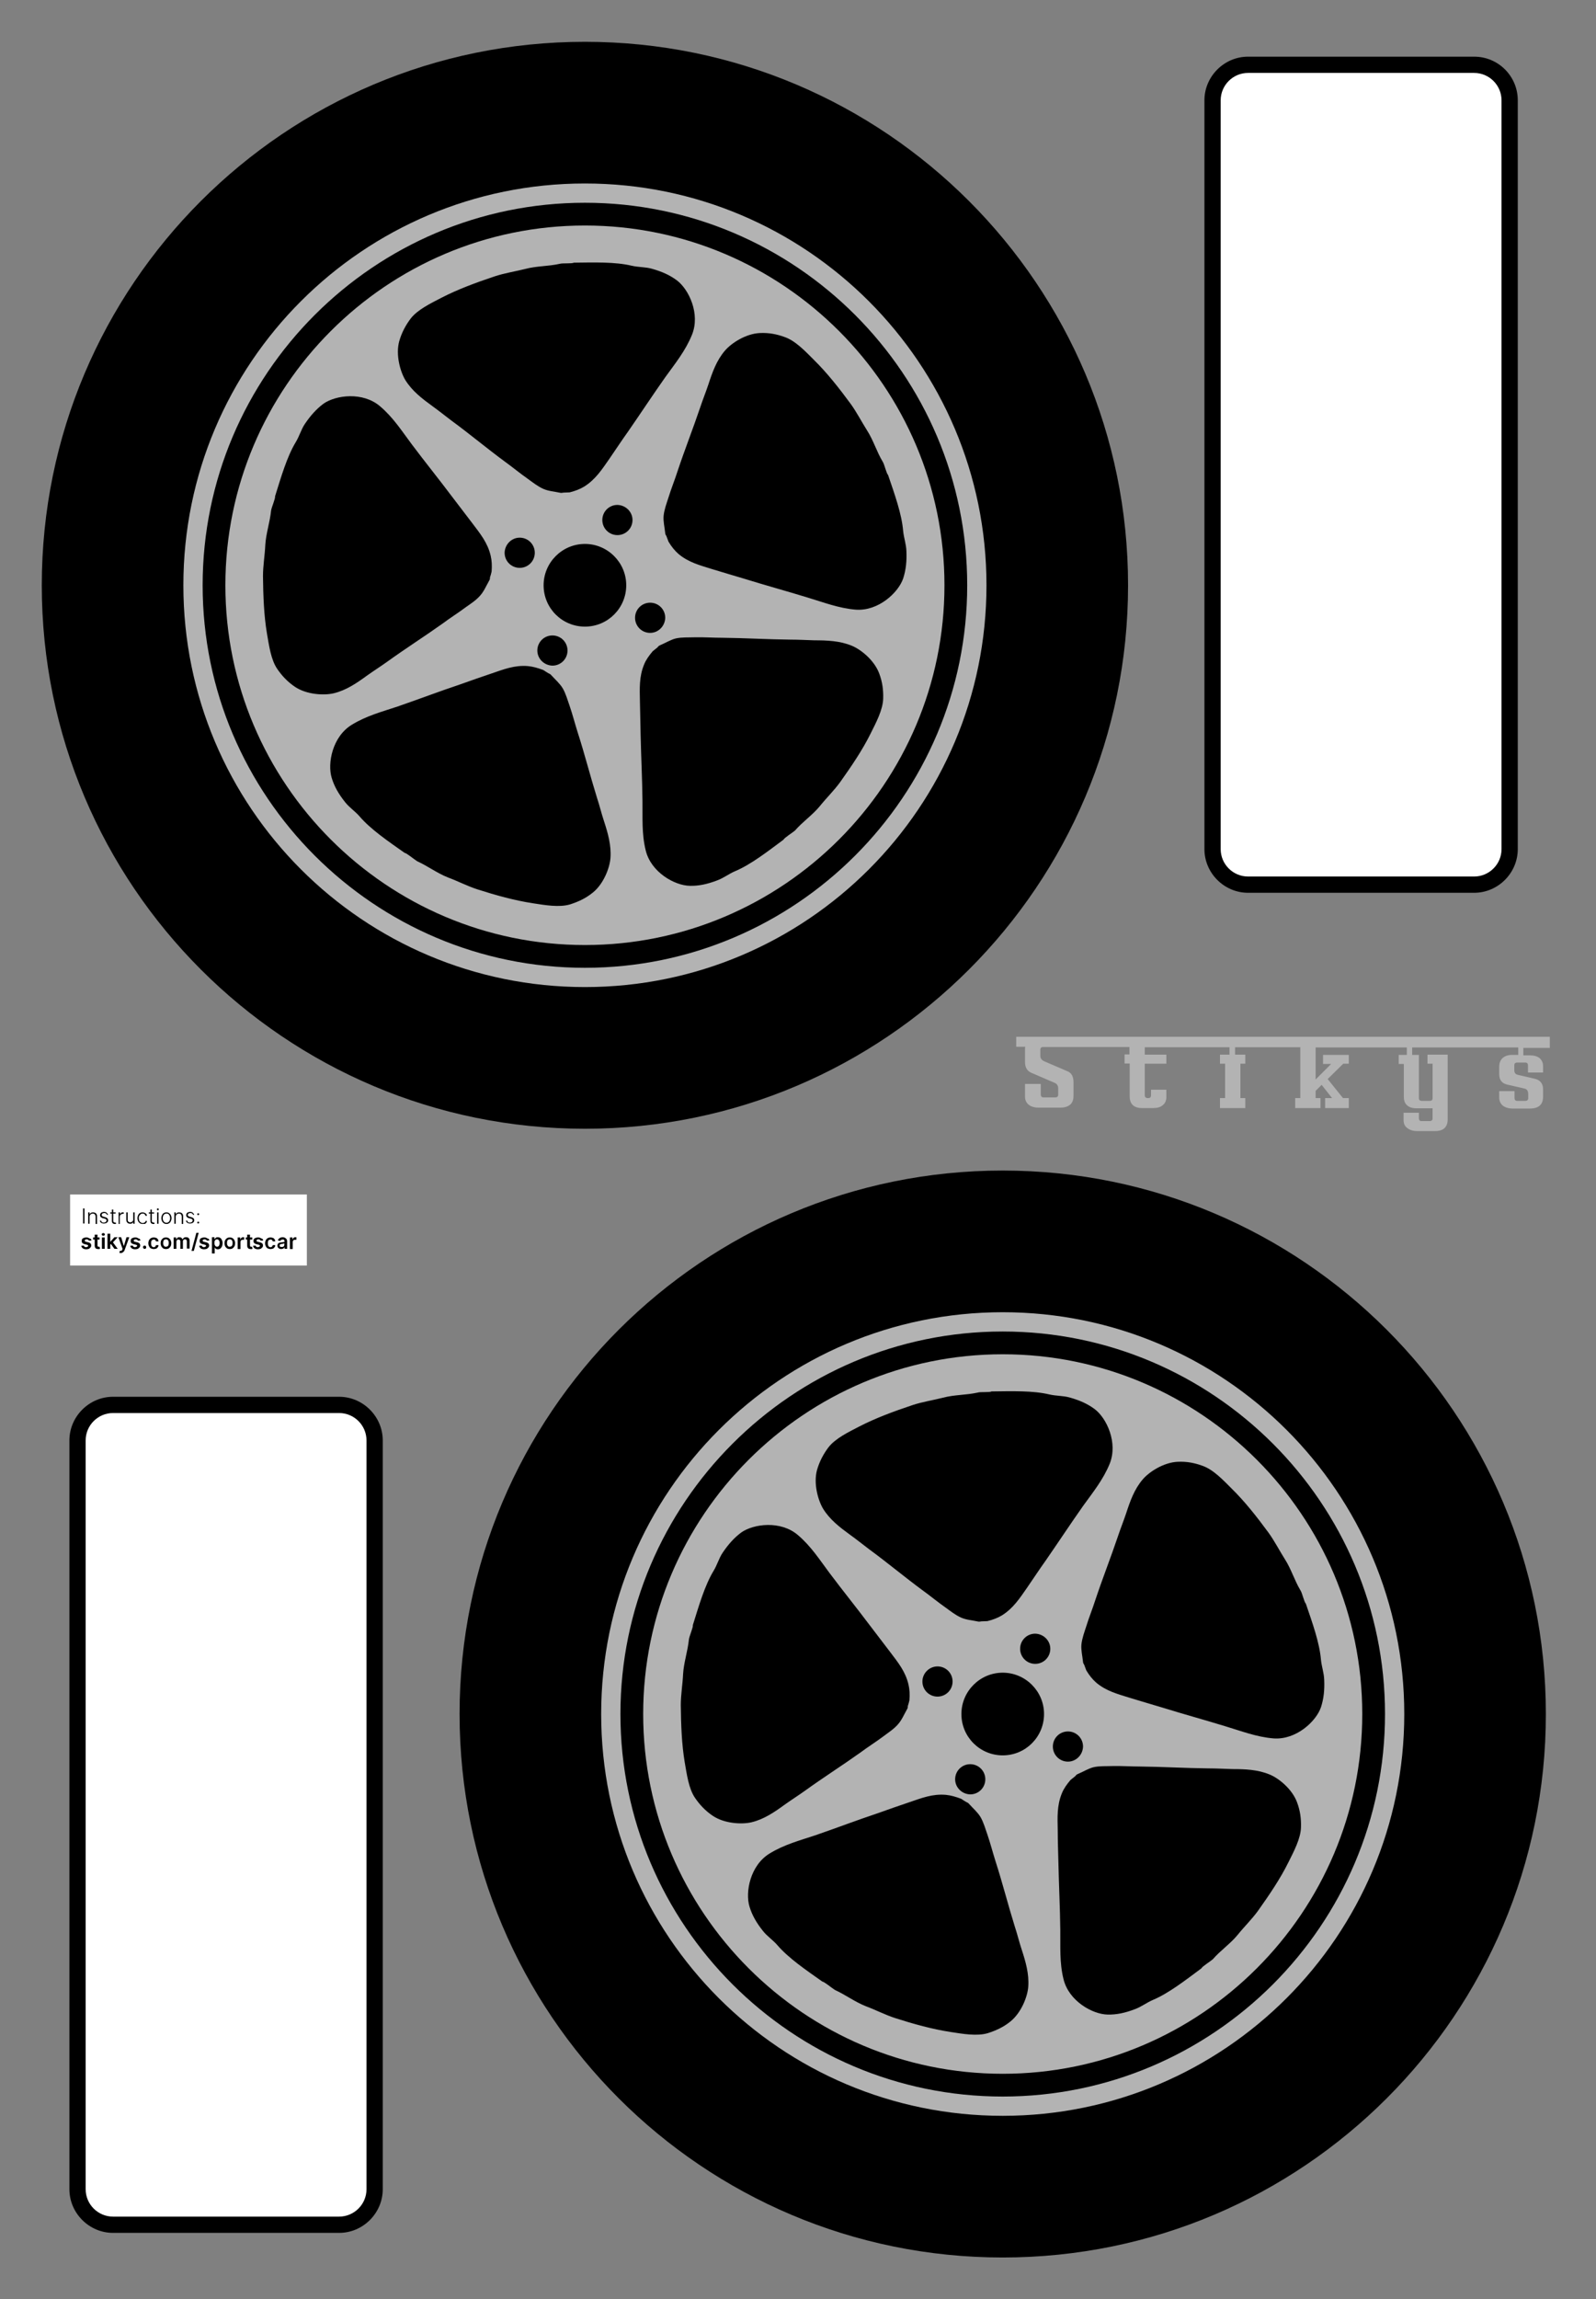
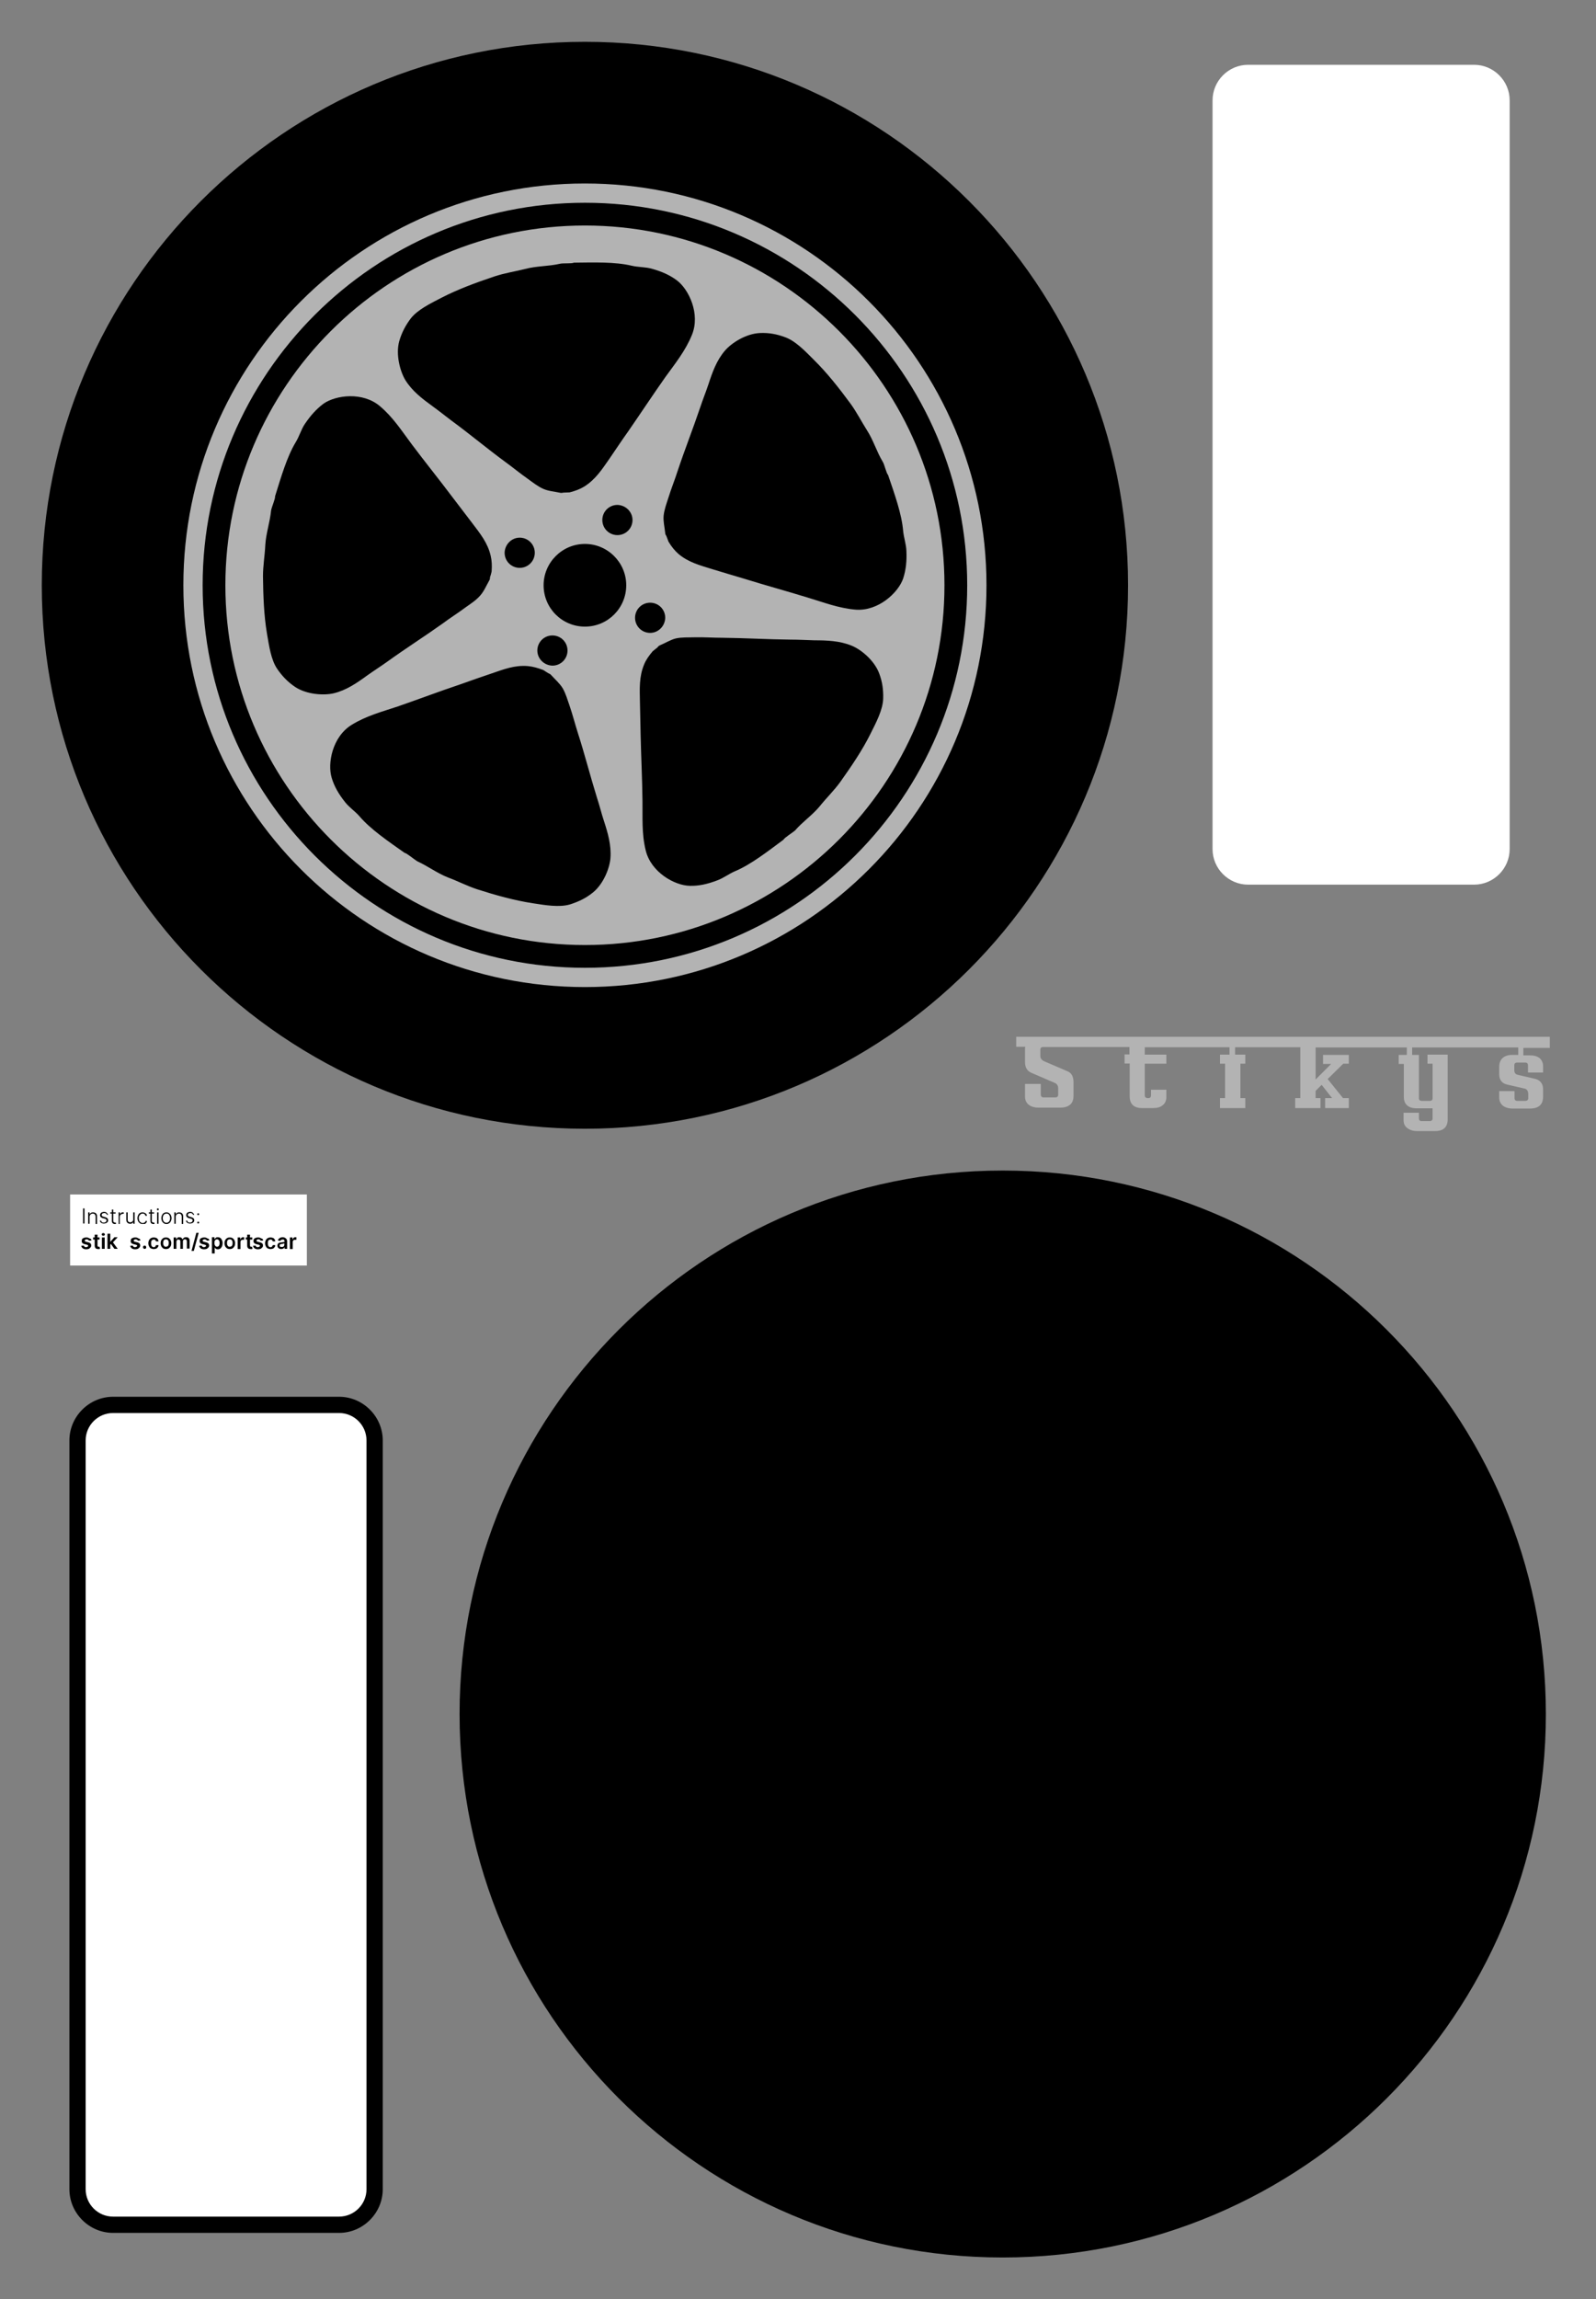
<svg xmlns="http://www.w3.org/2000/svg" version="1.1" id="Sports_Car" x="0px" y="0px" viewBox="0 0 687.6 990" style="enable-background:new 0 0 687.6 990;" xml:space="preserve">
  <rect x="0" y="0" width="687.6" height="990" fill="#808080" stroke="none" />
  <style type="text/css">
	.st0{fill:#FFFFFF;}
	.st1{fill-rule:evenodd;clip-rule:evenodd;}
	.st2{fill-rule:evenodd;clip-rule:evenodd;fill:#B3B3B3;}
	.st3{fill:#B3B3B3;}
	.st4{fill:none;}
	.st5{enable-background:new    ;}
</style>
  <g>
    <path class="st0" d="M537.7,380.9c-8.4,0-15.3-6.9-15.3-15.3V43.2c0-8.4,6.9-15.3,15.3-15.3h97.4c8.4,0,15.3,6.9,15.3,15.3v322.4   c0,8.4-6.9,15.3-15.3,15.3H537.7z" />
-     <path d="M635.1,31.4c6.5,0,11.8,5.3,11.8,11.8v322.4c0,6.5-5.3,11.8-11.8,11.8h-97.4c-6.5,0-11.8-5.3-11.8-11.8V43.2   c0-6.5,5.3-11.8,11.8-11.8L635.1,31.4 M635.1,24.4h-97.4c-10.3,0-18.8,8.5-18.8,18.8v322.4c0,10.3,8.5,18.8,18.8,18.8h97.4   c10.3,0,18.8-8.5,18.8-18.8V43.2C653.9,32.8,645.5,24.4,635.1,24.4L635.1,24.4z" />
  </g>
  <g>
    <g>
      <path class="st1" d="M486,252c0,129.2-104.8,234-234,234S18,381.2,18,252S122.8,18,252,18S486,122.8,486,252z" />
    </g>
    <path class="st2" d="M252,79c-95.5,0-173,77.4-173,173c0,95.5,77.4,173,173,173c95.5,0,173-77.4,173-173C425,156.5,347.5,79,252,79   z M247.2,113.1c8.7-0.1,17.8-0.4,24.9,1.3c3,0.7,5.8,0.5,8.7,1.3c4.3,1.2,7.7,2.7,10.8,5c5.2,3.9,10.2,14.5,6.5,23.5   c-2.8,6.9-7.3,12.4-11.4,18.1c-5.5,7.8-10.7,15.7-16.1,23.5c-2.8,3.9-5.4,7.9-8.1,11.8c-3.2,4.6-6,8.9-10.8,11.9   c-1.8,1.1-3.9,1.9-6.3,2.5c-0.9,0-1.7,0.1-2.6,0.1c-0.3,0-0.8,0.2-1.3,0.1c-2.8-0.6-5.1-0.7-7.4-1.7c-2.5-1.1-4.7-2.9-6.8-4.4   c-3.3-2.3-6.4-4.9-9.6-7.2c-7.9-5.8-15.4-12.1-23.2-17.8c-2.8-2.1-5.5-4.3-8.3-6.3c-4.4-3.2-8.7-6.5-11.6-11.2   c-2.2-3.7-4.2-10.9-2.6-16.7c1.1-3.8,2.8-6.9,4.9-9.7c3-3.9,8.7-6.6,13.3-9c7-3.6,14.8-6.5,22.9-9.2c4.2-1.4,8.8-2.1,13.2-3.2   c4.8-1.3,9.9-1.1,14.8-2.2C242.3,113.2,246.4,113.6,247.2,113.1z M118.5,213.7c2.6-8.3,5.1-17,8.9-23.3c1.6-2.6,2.3-5.4,3.9-7.8   c2.5-3.7,5-6.5,8.1-8.8c5.3-3.7,16.9-5.2,24.3,1.1c5.7,4.8,9.5,10.8,13.7,16.4c5.7,7.6,11.7,15,17.4,22.6c2.9,3.8,5.8,7.6,8.7,11.4   c3.4,4.5,6.6,8.4,7.9,14c0.5,2.1,0.6,4.3,0.4,6.8c-0.2,0.8-0.4,1.7-0.7,2.5c0,0.3,0,0.9-0.3,1.3c-1.4,2.5-2.3,4.7-3.9,6.5   c-1.8,2.1-4.2,3.6-6.3,5.1c-3.2,2.4-6.6,4.5-9.8,6.9c-8,5.7-16.2,10.9-24.1,16.6c-2.8,2-5.8,3.9-8.6,5.9c-4.4,3.2-8.9,6.3-14.3,7.6   c-4.2,1-11.6,0.6-16.6-2.7c-3.3-2.2-5.7-4.8-7.7-7.7c-2.8-4-3.6-10.3-4.5-15.4c-1.3-7.8-1.6-16.1-1.7-24.6c0-4.5,0.8-9,1-13.5   c0.3-4.9,2-9.8,2.5-14.8C117,218.4,118.7,214.6,118.5,213.7z M174.3,367.2c-7.1-5-14.6-10.1-19.4-15.7c-2-2.3-4.4-3.8-6.2-6.1   c-2.8-3.5-4.7-6.8-5.8-10.5c-1.9-6.2,0.3-17.7,8.6-22.8c6.3-3.9,13.2-5.7,19.8-7.9c9-3.1,17.9-6.5,26.9-9.5c4.5-1.6,9-3.2,13.5-4.7   c5.3-1.8,10-3.7,15.8-3.2c2.1,0.2,4.2,0.8,6.6,1.7c0.7,0.5,1.4,0.9,2.2,1.4c0.2,0.1,0.8,0.3,1.1,0.7c1.9,2.1,3.7,3.6,5,5.7   c1.4,2.4,2.1,5.1,3,7.6c1.3,3.8,2.3,7.7,3.5,11.5c3,9.3,5.4,18.8,8.3,28.1c1.1,3.3,1.9,6.7,3,10c1.7,5.2,3.2,10.4,2.8,15.9   c-0.3,4.3-3,11.3-7.7,15c-3.1,2.5-6.3,3.9-9.7,5c-4.7,1.4-10.9,0.3-16.1-0.5c-7.8-1.2-15.8-3.4-23.9-6c-4.3-1.4-8.3-3.5-12.6-5.1   c-4.6-1.8-8.7-4.9-13.3-7C178.4,370,175.2,367.3,174.3,367.2z M337.6,361.5c-7,5.2-14.2,10.8-20.9,13.6c-2.8,1.2-5,3-7.8,4   c-4.2,1.6-7.9,2.4-11.7,2.3c-6.5-0.1-16.7-5.8-19-15.2c-1.8-7.2-1.3-14.3-1.4-21.3c-0.1-9.5-0.6-19-0.8-28.5   c-0.1-4.8-0.2-9.6-0.3-14.3c-0.1-5.6-0.4-10.7,1.8-16c0.8-2,2.1-3.8,3.7-5.7c0.7-0.5,1.3-1.1,2-1.6c0.2-0.2,0.5-0.7,1-0.9   c2.6-1.1,4.6-2.4,6.9-3c2.7-0.6,5.5-0.4,8.1-0.5c4-0.1,8,0.2,12,0.2c9.8,0.1,19.5,0.7,29.3,0.8c3.5,0,7,0.2,10.4,0.3   c5.4,0,10.9,0.2,16,2.3c4,1.6,9.8,6.3,11.9,12c1.4,3.7,1.8,7.2,1.7,10.7c-0.1,4.9-3.1,10.5-5.4,15.1c-3.5,7.1-8.2,14-13.1,20.9   c-2.6,3.6-5.9,6.8-8.8,10.4c-3.1,3.8-7.4,6.7-10.7,10.5C341.5,358.5,337.9,360.7,337.6,361.5z M382.6,204.5   c2.8,8.2,5.9,16.8,6.5,24.1c0.3,3,1.3,5.7,1.4,8.6c0.2,4.5-0.2,8.2-1.4,11.9c-2.1,6.1-10.7,14.1-20.4,13.4   c-7.4-0.6-14-3.2-20.7-5.2c-9.1-2.8-18.3-5.3-27.3-8.1c-4.6-1.4-9.2-2.7-13.7-4.1c-5.4-1.7-10.3-2.9-14.7-6.6   c-1.6-1.4-3-3.1-4.3-5.3c-0.3-0.8-0.6-1.6-0.9-2.4c-0.1-0.2-0.5-0.7-0.5-1.2c-0.3-2.8-0.9-5.1-0.7-7.5c0.3-2.8,1.3-5.4,2.1-7.9   c1.2-3.9,2.7-7.5,3.9-11.3c3.1-9.3,6.7-18.4,9.8-27.6c1.1-3.3,2.4-6.5,3.5-9.8c1.7-5.2,3.5-10.3,7.1-14.5c2.8-3.3,9-7.3,15-7.6   c4-0.2,7.4,0.5,10.7,1.7c4.7,1.6,9,6.2,12.7,9.9c5.6,5.5,10.8,12.1,15.8,18.9c2.6,3.6,4.7,7.7,7.1,11.5c2.7,4.2,4.1,9.1,6.7,13.4   C381,199.8,381.9,203.9,382.6,204.5z" />
    <g>
      <path d="M252,416.7c-90.8,0-164.7-73.9-164.7-164.7S161.2,87.3,252,87.3S416.7,161.2,416.7,252S342.8,416.7,252,416.7z M252,97.1    c-85.4,0-154.9,69.5-154.9,154.9S166.6,406.9,252,406.9S406.9,337.4,406.9,252S337.4,97.1,252,97.1z" />
    </g>
    <path class="st1" d="M269.8,252c0,9.8-7.9,17.8-17.8,17.8c-9.8,0-17.8-7.9-17.8-17.8c0-9.8,8-17.8,17.8-17.8   C261.8,234.2,269.8,242.2,269.8,252z" />
    <g>
      <path class="st1" d="M272.5,223.9c0,3.6-2.9,6.5-6.5,6.5s-6.5-2.9-6.5-6.5s2.9-6.5,6.5-6.5C269.6,217.5,272.5,220.4,272.5,223.9z" />
      <path class="st1" d="M223.9,231.5c3.6,0,6.5,2.9,6.5,6.5s-2.9,6.5-6.5,6.5s-6.5-2.9-6.5-6.5C217.5,234.4,220.4,231.5,223.9,231.5z    " />
      <path class="st1" d="M231.5,280.1c0-3.6,2.9-6.5,6.5-6.5s6.5,2.9,6.5,6.5s-2.9,6.5-6.5,6.5C234.4,286.5,231.5,283.6,231.5,280.1z" />
      <path class="st1" d="M280.1,272.5c-3.6,0-6.5-2.9-6.5-6.5s2.9-6.5,6.5-6.5s6.5,2.9,6.5,6.5C286.5,269.6,283.6,272.5,280.1,272.5z" />
    </g>
  </g>
  <g>
    <g>
      <path class="st1" d="M666,738c0,129.2-104.8,234-234,234S198,867.2,198,738s104.8-234,234-234S666,608.8,666,738z" />
    </g>
-     <path class="st2" d="M432,565c-95.5,0-173,77.5-173,173s77.4,173,173,173c95.5,0,173-77.5,173-173S527.5,565,432,565z M427.2,599.1   c8.7-0.1,17.8-0.4,24.9,1.3c3,0.7,5.8,0.5,8.7,1.3c4.3,1.2,7.7,2.7,10.8,5c5.2,3.9,10.1,14.5,6.5,23.5c-2.8,6.9-7.3,12.4-11.4,18.1   c-5.5,7.8-10.7,15.7-16.1,23.5c-2.8,3.9-5.4,7.9-8.1,11.8c-3.2,4.6-6,8.9-10.8,11.9c-1.8,1.1-3.9,1.9-6.3,2.5   c-0.9,0-1.7,0.1-2.6,0.1c-0.3,0-0.8,0.2-1.3,0.1c-2.8-0.6-5.1-0.7-7.4-1.7c-2.5-1.1-4.7-2.9-6.8-4.4c-3.3-2.3-6.4-4.9-9.6-7.2   c-7.9-5.8-15.4-12.1-23.2-17.8c-2.8-2.1-5.5-4.3-8.3-6.3c-4.4-3.2-8.7-6.5-11.6-11.2c-2.2-3.7-4.2-10.9-2.6-16.7   c1.1-3.8,2.8-6.9,4.9-9.7c3-3.9,8.7-6.6,13.3-9c7-3.6,14.8-6.5,22.9-9.2c4.2-1.4,8.8-2.1,13.2-3.2c4.8-1.3,9.9-1.1,14.9-2.2   C422.3,599.2,426.4,599.6,427.2,599.1z M298.5,699.7c2.6-8.3,5.1-17,8.9-23.3c1.6-2.6,2.3-5.4,3.9-7.8c2.5-3.7,5-6.5,8.1-8.8   c5.3-3.7,16.9-5.2,24.3,1.1c5.7,4.8,9.5,10.8,13.7,16.4c5.7,7.6,11.7,15,17.4,22.6c2.9,3.8,5.8,7.6,8.7,11.4   c3.4,4.5,6.6,8.4,7.9,14c0.5,2.1,0.6,4.3,0.4,6.8c-0.2,0.8-0.4,1.7-0.7,2.5c0,0.3,0,0.9-0.3,1.3c-1.4,2.5-2.3,4.7-3.9,6.5   c-1.8,2.1-4.2,3.6-6.3,5.2c-3.2,2.4-6.6,4.5-9.8,6.9c-8,5.7-16.2,10.9-24.1,16.6c-2.8,2-5.8,3.9-8.6,5.9c-4.4,3.2-8.9,6.3-14.3,7.6   c-4.2,1-11.6,0.6-16.6-2.7c-3.3-2.2-5.7-4.8-7.7-7.7c-2.8-4-3.6-10.3-4.5-15.4c-1.3-7.8-1.6-16.1-1.7-24.6c0-4.5,0.8-9,1-13.5   c0.3-4.9,2-9.8,2.5-14.8C297,704.4,298.7,700.6,298.5,699.7z M354.3,853.2c-7.1-5-14.6-10.1-19.4-15.7c-2-2.3-4.4-3.8-6.2-6.1   c-2.8-3.5-4.7-6.8-5.8-10.5c-1.9-6.2,0.3-17.7,8.6-22.8c6.3-3.9,13.2-5.7,19.8-7.9c9-3.1,17.9-6.5,26.9-9.5c4.5-1.6,9-3.2,13.5-4.7   c5.3-1.8,10-3.7,15.8-3.2c2.1,0.2,4.2,0.8,6.6,1.7c0.7,0.5,1.4,0.9,2.2,1.4c0.2,0.1,0.8,0.3,1.1,0.7c1.9,2.1,3.7,3.6,5,5.7   c1.4,2.4,2.1,5.1,3,7.6c1.3,3.8,2.3,7.7,3.5,11.5c3,9.3,5.4,18.8,8.3,28.1c1.1,3.3,1.9,6.7,3,10c1.7,5.2,3.2,10.4,2.8,15.9   c-0.3,4.3-3,11.2-7.7,15c-3.1,2.5-6.3,3.9-9.7,5c-4.7,1.4-10.9,0.3-16.1-0.5c-7.8-1.2-15.8-3.4-23.9-6c-4.3-1.4-8.3-3.5-12.6-5.1   c-4.6-1.8-8.7-4.9-13.3-7C358.4,856,355.2,853.3,354.3,853.2z M517.6,847.5c-7,5.2-14.2,10.8-20.9,13.6c-2.8,1.2-5,3-7.8,4   c-4.2,1.6-7.9,2.4-11.7,2.3c-6.5-0.1-16.7-5.8-19-15.2c-1.8-7.2-1.3-14.3-1.4-21.3c-0.1-9.5-0.6-19-0.8-28.5   c-0.1-4.8-0.3-9.6-0.3-14.3c-0.1-5.6-0.4-10.7,1.8-16c0.8-2,2.1-3.8,3.7-5.7c0.7-0.5,1.3-1.1,2-1.6c0.2-0.2,0.5-0.7,1-0.9   c2.6-1.1,4.6-2.4,6.9-3c2.7-0.6,5.5-0.4,8.1-0.5c4-0.1,8,0.2,12,0.2c9.8,0.1,19.5,0.7,29.3,0.8c3.5,0,7,0.2,10.4,0.3   c5.4,0,10.9,0.2,16,2.3c4,1.6,9.8,6.3,11.9,12c1.4,3.7,1.8,7.2,1.7,10.7c-0.1,4.9-3.1,10.5-5.4,15.1c-3.5,7.1-8.2,14-13.1,20.9   c-2.6,3.6-5.9,6.8-8.8,10.4c-3.1,3.8-7.4,6.7-10.7,10.5C521.5,844.5,517.9,846.7,517.6,847.5z M562.6,690.5   c2.8,8.2,5.9,16.8,6.5,24.1c0.3,3,1.3,5.7,1.4,8.6c0.2,4.5-0.2,8.2-1.4,11.9c-2.1,6.1-10.7,14.1-20.4,13.4   c-7.4-0.6-14-3.2-20.7-5.2c-9.1-2.8-18.3-5.3-27.3-8.1c-4.6-1.4-9.2-2.7-13.7-4.1c-5.4-1.7-10.3-2.9-14.7-6.6   c-1.6-1.4-3-3.1-4.3-5.3c-0.3-0.8-0.6-1.6-0.9-2.4c-0.1-0.2-0.5-0.7-0.5-1.2c-0.3-2.8-0.9-5.1-0.7-7.5c0.3-2.8,1.3-5.4,2.1-7.9   c1.2-3.9,2.7-7.5,3.9-11.3c3.1-9.3,6.7-18.4,9.8-27.6c1.1-3.3,2.4-6.5,3.5-9.8c1.7-5.2,3.5-10.3,7.1-14.5c2.8-3.3,9-7.3,15-7.6   c4-0.2,7.4,0.5,10.7,1.7c4.7,1.6,9,6.2,12.7,9.9c5.6,5.5,10.8,12.1,15.8,18.9c2.6,3.6,4.7,7.7,7.1,11.5c2.7,4.2,4.1,9.1,6.7,13.4   C561,685.8,561.9,689.9,562.6,690.5z" />
    <g>
      <path d="M432,902.7c-90.8,0-164.7-73.9-164.7-164.7S341.2,573.3,432,573.3S596.7,647.2,596.7,738S522.8,902.7,432,902.7z     M432,583.1c-85.4,0-154.9,69.5-154.9,154.9S346.6,892.9,432,892.9S586.9,823.4,586.9,738S517.4,583.1,432,583.1z" />
    </g>
-     <path class="st1" d="M449.8,738c0,9.8-7.9,17.8-17.8,17.8c-9.8,0-17.8-7.9-17.8-17.8c0-9.8,8-17.8,17.8-17.8S449.8,728.2,449.8,738   z" />
    <g>
      <path class="st1" d="M452.5,709.9c0,3.6-2.9,6.5-6.5,6.5s-6.5-2.9-6.5-6.5s2.9-6.5,6.5-6.5C449.6,703.5,452.5,706.4,452.5,709.9z" />
      <path class="st1" d="M403.9,717.5c3.6,0,6.5,2.9,6.5,6.5s-2.9,6.5-6.5,6.5s-6.5-2.9-6.5-6.5S400.4,717.5,403.9,717.5z" />
      <path class="st1" d="M411.5,766.1c0-3.6,2.9-6.5,6.5-6.5s6.5,2.9,6.5,6.5s-2.9,6.5-6.5,6.5C414.4,772.5,411.5,769.6,411.5,766.1z" />
      <path class="st1" d="M460.1,758.5c-3.6,0-6.5-2.9-6.5-6.5s2.9-6.5,6.5-6.5s6.5,2.9,6.5,6.5C466.5,755.6,463.6,758.5,460.1,758.5z" />
    </g>
  </g>
  <g>
    <path class="st0" d="M48.7,957.9c-8.4,0-15.3-6.9-15.3-15.3V620.2c0-8.4,6.9-15.3,15.3-15.3h97.4c8.4,0,15.3,6.9,15.3,15.3v322.4   c0,8.4-6.9,15.3-15.3,15.3L48.7,957.9L48.7,957.9z" />
    <path d="M146.1,608.4c6.5,0,11.8,5.3,11.8,11.8v322.4c0,6.5-5.3,11.8-11.8,11.8H48.7c-6.5,0-11.8-5.3-11.8-11.8V620.2   c0-6.5,5.3-11.8,11.8-11.8H146.1 M146.1,601.4H48.7c-10.3,0-18.8,8.5-18.8,18.8v322.4c0,10.3,8.5,18.8,18.8,18.8h97.4   c10.3,0,18.8-8.5,18.8-18.8V620.2C164.9,609.9,156.4,601.4,146.1,601.4L146.1,601.4z" />
  </g>
  <path class="st3" d="M667.7,450.7v-4.3H566.8h-8.7h-64.7h-6.6h-21.5h-18.1h-9.4v4.3h3.9c0,0.2-0.1,0.5-0.1,0.7v5.8  c0,2.4,0.9,3.9,2.7,4.7l10,4.3c1,0.4,1.6,1.2,1.6,2.4v2.7c0,0.8-0.4,1.2-1.3,1.2h-5c-0.8,0-1.2-0.4-1.2-1.3v-4.5h-6.8v5.4  c0,1.5,0.5,2.6,1.5,3.5c1,0.8,2.4,1.3,4.2,1.3h9.7c1.8,0,3.2-0.5,4.2-1.4c0.9-0.9,1.3-2.1,1.3-3.7V466c0-2.4-0.8-4-2.5-4.7l-10-4.3  c-1.2-0.5-1.8-1.3-1.8-2.4V452c0-0.8,0.4-1.2,1.3-1.2h15.6h21.5v3.2h-2.1v3.9h2.2V472c0,3.4,1.8,5.1,5.4,5.1h4.7  c1.8,0,3.2-0.4,4.2-1.3c1-0.8,1.5-2,1.5-3.4v-3.2h-6.6v2.3c0,0.9-0.4,1.3-1.1,1.3h-0.3c-0.8,0-1.3-0.4-1.3-1.2V458h9.3v-3.9h-9.3  v-3.2h36.5v3.2h-4.1v3.9h2.2v14.8h-2.2v4.3h10.9v-4.3h-2.1V458h2.1v-3.9h-4.4v-3.2H558h2.2v21.9H558v4.3h10.9v-4.3h-2.1v-3.1  l2.6-2.6l4.5,5.7h-3v4.3h10.2v-4.3h-2.5l-6.6-8.2l6.7-6.6h2.4v-3.8H570v3.9h3.5l-6.7,6.7V451h39.3v3.2h-3.5v3.9h2.2v14.1  c0,1.5,0.4,2.8,1.3,3.6c1,1,2.4,1.4,4.2,1.4h6.9v4.3c0,0.8-0.4,1.2-1.3,1.2h-3.5c-0.7,0-1.1-0.4-1.1-1.3v-2.3h-6.6v3.2  c0,1.5,0.5,2.6,1.6,3.4c1,0.8,2.4,1.3,4.2,1.3h7.8c3.6,0,5.4-1.7,5.4-5.1v-27.8H615v3.9h2.2v14.8c0,0.8-0.4,1.2-1.2,1.2h-3.4  c-0.9,0-1.3-0.4-1.3-1.2v-18.6h-2.9V451h45.7v3.2h-2.6c-1.8,0-3.2,0.5-4.2,1.4c-0.9,0.9-1.4,2.1-1.4,3.7v3.2c0,2.5,1.2,4,3.5,4.5  l7.4,1.7c1,0.2,1.6,1,1.6,2.4v1.7c0,0.8-0.4,1.2-1.3,1.2h-3.4c-0.8,0-1.2-0.4-1.2-1.3v-2.9h-6.6v2.7c0,1.5,0.5,2.6,1.5,3.5  c1,0.8,2.4,1.3,4.3,1.3h7.4c3.8,0,5.7-1.7,5.7-5.1V469c0-2.5-1.3-4.1-3.9-4.6l-6.9-1.6c-1.1-0.2-1.6-0.9-1.6-2v-2.1  c0-0.8,0.4-1.2,1.3-1.2h3.4c0.8,0,1.2,0.4,1.2,1.3v3h6.5v-2.7c0-1.5-0.5-2.6-1.5-3.5c-1-0.8-2.4-1.2-4.2-1.2h-2.8v-3.2h11.4V450.7z" />
  <g>
    <rect x="30.2" y="514.3" class="st0" width="102" height="30.6" />
    <g>
      <rect x="35" y="520.3" class="st4" width="93.1" height="19.6" />
      <g class="st5">
        <path d="M36.4,520.3v6.5h-0.6v-6.5H36.4z" />
        <path d="M38.6,523.8v3.1H38V522h0.6v0.8h0.1c0.1-0.3,0.3-0.5,0.5-0.6s0.5-0.2,0.9-0.2c0.3,0,0.6,0.1,0.9,0.2     c0.3,0.1,0.4,0.3,0.6,0.6s0.2,0.6,0.2,1v3.2h-0.6v-3.1c0-0.4-0.1-0.7-0.3-1c-0.2-0.2-0.5-0.4-0.9-0.4c-0.3,0-0.5,0.1-0.7,0.2     c-0.2,0.1-0.4,0.3-0.5,0.5C38.7,523.3,38.6,523.5,38.6,523.8z" />
        <path d="M46.6,523l-0.5,0.1c-0.1-0.1-0.1-0.3-0.2-0.4c-0.1-0.1-0.2-0.2-0.4-0.3c-0.2-0.1-0.3-0.1-0.6-0.1c-0.3,0-0.6,0.1-0.8,0.2     c-0.2,0.2-0.3,0.4-0.3,0.6c0,0.2,0.1,0.4,0.2,0.5c0.1,0.1,0.4,0.2,0.7,0.3l0.7,0.2c0.4,0.1,0.7,0.3,0.9,0.5     c0.2,0.2,0.3,0.5,0.3,0.8c0,0.3-0.1,0.5-0.2,0.7c-0.2,0.2-0.4,0.4-0.6,0.5c-0.3,0.1-0.6,0.2-1,0.2c-0.5,0-0.9-0.1-1.2-0.3     c-0.3-0.2-0.5-0.5-0.6-0.9l0.5-0.1c0.1,0.3,0.2,0.5,0.4,0.7s0.5,0.2,0.8,0.2c0.4,0,0.7-0.1,0.9-0.3c0.2-0.2,0.3-0.4,0.3-0.6     c0-0.2-0.1-0.4-0.2-0.5c-0.1-0.1-0.3-0.2-0.6-0.3l-0.8-0.2c-0.4-0.1-0.7-0.3-0.9-0.5s-0.3-0.5-0.3-0.8c0-0.3,0.1-0.5,0.2-0.7     c0.1-0.2,0.3-0.4,0.6-0.5s0.6-0.2,0.9-0.2c0.4,0,0.8,0.1,1.1,0.3C46.2,522.4,46.4,522.7,46.6,523z" />
        <path d="M49.8,522v0.5h-2.3V522H49.8z M48.2,520.8h0.6v4.8c0,0.2,0,0.4,0.1,0.5s0.2,0.2,0.3,0.2c0.1,0,0.2,0.1,0.4,0.1     c0.1,0,0.1,0,0.2,0s0.1,0,0.1,0l0.1,0.5c-0.1,0-0.1,0-0.2,0.1c-0.1,0-0.2,0-0.3,0c-0.2,0-0.4,0-0.6-0.1c-0.2-0.1-0.4-0.2-0.5-0.4     c-0.1-0.2-0.2-0.4-0.2-0.7V520.8z" />
        <path d="M51.1,526.9V522h0.6v0.8h0c0.1-0.2,0.3-0.4,0.5-0.6s0.5-0.2,0.8-0.2c0,0,0.1,0,0.2,0c0.1,0,0.1,0,0.1,0v0.6     c0,0-0.1,0-0.1,0c-0.1,0-0.1,0-0.2,0c-0.3,0-0.5,0.1-0.7,0.2c-0.2,0.1-0.4,0.3-0.5,0.4c-0.1,0.2-0.2,0.4-0.2,0.6v3.2H51.1z" />
        <path d="M57.4,525v-3H58v4.9h-0.6v-0.8h0c-0.1,0.3-0.3,0.5-0.5,0.6c-0.2,0.2-0.6,0.2-0.9,0.2c-0.3,0-0.6-0.1-0.8-0.2     c-0.2-0.1-0.4-0.3-0.6-0.6c-0.1-0.3-0.2-0.6-0.2-1V522h0.6v3.1c0,0.4,0.1,0.7,0.3,0.9c0.2,0.2,0.5,0.3,0.9,0.3     c0.2,0,0.4-0.1,0.6-0.2c0.2-0.1,0.4-0.3,0.5-0.5C57.4,525.5,57.4,525.3,57.4,525z" />
        <path d="M61.4,527c-0.4,0-0.8-0.1-1.1-0.3c-0.3-0.2-0.6-0.5-0.8-0.9c-0.2-0.4-0.3-0.8-0.3-1.3c0-0.5,0.1-0.9,0.3-1.3     c0.2-0.4,0.4-0.7,0.8-0.9c0.3-0.2,0.7-0.3,1.1-0.3c0.3,0,0.6,0.1,0.9,0.2c0.3,0.1,0.5,0.3,0.7,0.5c0.2,0.2,0.3,0.5,0.3,0.8h-0.6     c-0.1-0.3-0.2-0.5-0.4-0.7s-0.5-0.3-0.9-0.3c-0.3,0-0.6,0.1-0.8,0.3c-0.2,0.2-0.4,0.4-0.6,0.7s-0.2,0.7-0.2,1     c0,0.4,0.1,0.8,0.2,1.1c0.1,0.3,0.3,0.5,0.6,0.7s0.5,0.3,0.8,0.3c0.2,0,0.4,0,0.6-0.1s0.3-0.2,0.5-0.3s0.2-0.3,0.2-0.5h0.6     c0,0.3-0.1,0.6-0.3,0.8c-0.2,0.2-0.4,0.4-0.6,0.5C62.1,526.9,61.8,527,61.4,527z" />
        <path d="M66.4,522v0.5h-2.3V522H66.4z M64.8,520.8h0.6v4.8c0,0.2,0,0.4,0.1,0.5s0.2,0.2,0.3,0.2c0.1,0,0.2,0.1,0.4,0.1     c0.1,0,0.1,0,0.2,0s0.1,0,0.1,0l0.1,0.5c-0.1,0-0.1,0-0.2,0.1c-0.1,0-0.2,0-0.3,0c-0.2,0-0.4,0-0.6-0.1c-0.2-0.1-0.4-0.2-0.5-0.4     c-0.1-0.2-0.2-0.4-0.2-0.7V520.8z" />
        <path d="M68,521.1c-0.1,0-0.2,0-0.3-0.1c-0.1-0.1-0.1-0.2-0.1-0.3c0-0.1,0-0.2,0.1-0.3c0.1-0.1,0.2-0.1,0.3-0.1     c0.1,0,0.2,0,0.3,0.1c0.1,0.1,0.1,0.2,0.1,0.3c0,0.1,0,0.2-0.1,0.3C68.2,521.1,68.1,521.1,68,521.1z M67.7,526.9V522h0.6v4.9     H67.7z" />
        <path d="M71.7,527c-0.4,0-0.8-0.1-1.1-0.3c-0.3-0.2-0.6-0.5-0.8-0.9c-0.2-0.4-0.3-0.8-0.3-1.3c0-0.5,0.1-0.9,0.3-1.3     c0.2-0.4,0.4-0.7,0.8-0.9c0.3-0.2,0.7-0.3,1.1-0.3c0.4,0,0.8,0.1,1.1,0.3c0.3,0.2,0.6,0.5,0.8,0.9c0.2,0.4,0.3,0.8,0.3,1.3     c0,0.5-0.1,0.9-0.3,1.3c-0.2,0.4-0.4,0.7-0.8,0.9C72.5,526.9,72.2,527,71.7,527z M71.7,526.5c0.3,0,0.6-0.1,0.9-0.3     c0.2-0.2,0.4-0.4,0.5-0.7c0.1-0.3,0.2-0.6,0.2-1c0-0.4-0.1-0.7-0.2-1c-0.1-0.3-0.3-0.6-0.5-0.7c-0.2-0.2-0.5-0.3-0.9-0.3     c-0.3,0-0.6,0.1-0.9,0.3c-0.2,0.2-0.4,0.4-0.5,0.7s-0.2,0.6-0.2,1c0,0.4,0.1,0.7,0.2,1s0.3,0.5,0.5,0.7     C71.1,526.4,71.4,526.5,71.7,526.5z" />
        <path d="M75.7,523.8v3.1h-0.6V522h0.6v0.8h0.1c0.1-0.3,0.3-0.5,0.5-0.6s0.5-0.2,0.9-0.2c0.3,0,0.6,0.1,0.9,0.2     c0.3,0.1,0.4,0.3,0.6,0.6s0.2,0.6,0.2,1v3.2h-0.6v-3.1c0-0.4-0.1-0.7-0.3-1c-0.2-0.2-0.5-0.4-0.9-0.4c-0.3,0-0.5,0.1-0.7,0.2     c-0.2,0.1-0.4,0.3-0.5,0.5C75.8,523.3,75.7,523.5,75.7,523.8z" />
        <path d="M83.7,523l-0.5,0.1c-0.1-0.1-0.1-0.3-0.2-0.4c-0.1-0.1-0.2-0.2-0.4-0.3c-0.2-0.1-0.3-0.1-0.6-0.1c-0.3,0-0.6,0.1-0.8,0.2     c-0.2,0.2-0.3,0.4-0.3,0.6c0,0.2,0.1,0.4,0.2,0.5c0.1,0.1,0.4,0.2,0.7,0.3l0.7,0.2c0.4,0.1,0.7,0.3,0.9,0.5     c0.2,0.2,0.3,0.5,0.3,0.8c0,0.3-0.1,0.5-0.2,0.7c-0.2,0.2-0.4,0.4-0.6,0.5c-0.3,0.1-0.6,0.2-1,0.2c-0.5,0-0.9-0.1-1.2-0.3     c-0.3-0.2-0.5-0.5-0.6-0.9l0.5-0.1c0.1,0.3,0.2,0.5,0.4,0.7s0.5,0.2,0.8,0.2c0.4,0,0.7-0.1,0.9-0.3c0.2-0.2,0.3-0.4,0.3-0.6     c0-0.2-0.1-0.4-0.2-0.5c-0.1-0.1-0.3-0.2-0.6-0.3l-0.8-0.2c-0.4-0.1-0.7-0.3-0.9-0.5s-0.3-0.5-0.3-0.8c0-0.3,0.1-0.5,0.2-0.7     c0.1-0.2,0.3-0.4,0.6-0.5s0.6-0.2,0.9-0.2c0.4,0,0.8,0.1,1.1,0.3C83.3,522.4,83.5,522.7,83.7,523z" />
        <path d="M85.4,523.2c-0.1,0-0.2,0-0.3-0.1c-0.1-0.1-0.1-0.2-0.1-0.3c0-0.1,0-0.2,0.1-0.3c0.1-0.1,0.2-0.1,0.3-0.1     c0.1,0,0.2,0,0.3,0.1c0.1,0.1,0.1,0.2,0.1,0.3c0,0.1,0,0.2-0.1,0.2c0,0.1-0.1,0.1-0.2,0.2C85.6,523.2,85.5,523.2,85.4,523.2z      M85.4,526.8c-0.1,0-0.2,0-0.3-0.1c-0.1-0.1-0.1-0.2-0.1-0.3c0-0.1,0-0.2,0.1-0.3c0.1-0.1,0.2-0.1,0.3-0.1c0.1,0,0.2,0,0.3,0.1     c0.1,0.1,0.1,0.2,0.1,0.3c0,0.1,0,0.2-0.1,0.2c0,0.1-0.1,0.1-0.2,0.2C85.6,526.7,85.5,526.8,85.4,526.8z" />
      </g>
      <g class="st5">
        <path d="M39.4,534.1l-1.1,0.1c0-0.1-0.1-0.2-0.2-0.3c-0.1-0.1-0.2-0.2-0.3-0.2s-0.3-0.1-0.5-0.1c-0.2,0-0.4,0.1-0.6,0.2     s-0.2,0.2-0.2,0.4c0,0.1,0.1,0.3,0.2,0.3c0.1,0.1,0.3,0.2,0.5,0.2l0.8,0.2c0.5,0.1,0.8,0.3,1,0.5c0.2,0.2,0.3,0.5,0.3,0.9     c0,0.3-0.1,0.6-0.3,0.8c-0.2,0.2-0.4,0.4-0.7,0.6c-0.3,0.1-0.7,0.2-1.1,0.2c-0.6,0-1.1-0.1-1.5-0.4c-0.4-0.3-0.6-0.6-0.7-1.1     l1.1-0.1c0.1,0.2,0.2,0.4,0.3,0.5c0.2,0.1,0.4,0.2,0.6,0.2c0.3,0,0.5-0.1,0.7-0.2c0.2-0.1,0.3-0.3,0.3-0.4c0-0.1-0.1-0.3-0.2-0.3     c-0.1-0.1-0.3-0.2-0.5-0.2l-0.8-0.2c-0.5-0.1-0.8-0.3-1-0.5c-0.2-0.2-0.3-0.5-0.3-0.9c0-0.3,0.1-0.6,0.2-0.8s0.4-0.4,0.7-0.5     c0.3-0.1,0.6-0.2,1-0.2c0.6,0,1,0.1,1.4,0.4C39.1,533.3,39.4,533.6,39.4,534.1z" />
        <path d="M42.9,532.8v0.9h-2.8v-0.9H42.9z M40.8,531.6H42v4.6c0,0.2,0,0.3,0.1,0.4s0.1,0.1,0.2,0.2c0.1,0,0.2,0,0.3,0     c0.1,0,0.1,0,0.2,0s0.1,0,0.1,0l0.2,0.9c-0.1,0-0.1,0-0.3,0.1s-0.3,0-0.4,0c-0.3,0-0.6,0-0.8-0.1c-0.2-0.1-0.4-0.2-0.6-0.5     c-0.1-0.2-0.2-0.5-0.2-0.8V531.6z" />
        <path d="M44.5,532.1c-0.2,0-0.3-0.1-0.5-0.2c-0.1-0.1-0.2-0.3-0.2-0.4c0-0.2,0.1-0.3,0.2-0.4c0.1-0.1,0.3-0.2,0.5-0.2     c0.2,0,0.3,0.1,0.5,0.2c0.1,0.1,0.2,0.3,0.2,0.4c0,0.2-0.1,0.3-0.2,0.4C44.8,532,44.7,532.1,44.5,532.1z M43.9,537.7v-4.9h1.2     v4.9H43.9z" />
        <path d="M46.3,537.7v-6.5h1.2v6.5H46.3z M47.3,536.1l0-1.4h0.2l1.8-2h1.4l-2.2,2.4h-0.2L47.3,536.1z M49.3,537.7l-1.6-2.2     l0.8-0.8l2.2,3H49.3z" />
-         <path d="M52.1,539.5c-0.2,0-0.3,0-0.4,0c-0.1,0-0.2-0.1-0.3-0.1l0.3-0.9c0.3,0.1,0.5,0.1,0.6,0c0.2,0,0.3-0.2,0.4-0.5l0.1-0.3     l-1.8-5h1.2l1.1,3.7h0.1l1.1-3.7l1.2,0l-2,5.5c-0.1,0.3-0.2,0.5-0.4,0.7s-0.3,0.3-0.6,0.4C52.7,539.5,52.5,539.5,52.1,539.5z" />
        <path d="M60.5,534.1l-1.1,0.1c0-0.1-0.1-0.2-0.2-0.3c-0.1-0.1-0.2-0.2-0.3-0.2s-0.3-0.1-0.5-0.1c-0.2,0-0.4,0.1-0.6,0.2     s-0.2,0.2-0.2,0.4c0,0.1,0.1,0.3,0.2,0.3c0.1,0.1,0.3,0.2,0.5,0.2l0.8,0.2c0.5,0.1,0.8,0.3,1,0.5c0.2,0.2,0.3,0.5,0.3,0.9     c0,0.3-0.1,0.6-0.3,0.8c-0.2,0.2-0.4,0.4-0.7,0.6c-0.3,0.1-0.7,0.2-1.1,0.2c-0.6,0-1.1-0.1-1.5-0.4c-0.4-0.3-0.6-0.6-0.7-1.1     l1.1-0.1c0.1,0.2,0.2,0.4,0.3,0.5c0.2,0.1,0.4,0.2,0.6,0.2c0.3,0,0.5-0.1,0.7-0.2c0.2-0.1,0.3-0.3,0.3-0.4c0-0.1-0.1-0.3-0.2-0.3     c-0.1-0.1-0.3-0.2-0.5-0.2l-0.8-0.2c-0.5-0.1-0.8-0.3-1-0.5c-0.2-0.2-0.3-0.5-0.3-0.9c0-0.3,0.1-0.6,0.2-0.8s0.4-0.4,0.7-0.5     c0.3-0.1,0.6-0.2,1-0.2c0.6,0,1,0.1,1.4,0.4C60.2,533.3,60.4,533.6,60.5,534.1z" />
        <path d="M62.3,537.7c-0.2,0-0.4-0.1-0.5-0.2c-0.1-0.1-0.2-0.3-0.2-0.5c0-0.2,0.1-0.4,0.2-0.5s0.3-0.2,0.5-0.2     c0.2,0,0.4,0.1,0.5,0.2s0.2,0.3,0.2,0.5c0,0.1,0,0.2-0.1,0.4s-0.2,0.2-0.3,0.3C62.5,537.7,62.4,537.7,62.3,537.7z" />
        <path d="M66.3,537.8c-0.5,0-0.9-0.1-1.3-0.3c-0.4-0.2-0.6-0.5-0.8-0.9c-0.2-0.4-0.3-0.8-0.3-1.3c0-0.5,0.1-0.9,0.3-1.3     c0.2-0.4,0.5-0.7,0.8-0.9c0.4-0.2,0.8-0.3,1.2-0.3c0.4,0,0.8,0.1,1.1,0.2c0.3,0.1,0.6,0.4,0.7,0.6c0.2,0.3,0.3,0.6,0.3,0.9h-1.1     c0-0.2-0.2-0.4-0.3-0.6c-0.2-0.2-0.4-0.2-0.7-0.2c-0.2,0-0.4,0.1-0.6,0.2c-0.2,0.1-0.3,0.3-0.4,0.5s-0.1,0.5-0.1,0.9     c0,0.3,0,0.6,0.1,0.9c0.1,0.2,0.2,0.4,0.4,0.6c0.2,0.1,0.4,0.2,0.6,0.2c0.2,0,0.3,0,0.5-0.1c0.1-0.1,0.2-0.2,0.3-0.3     c0.1-0.1,0.2-0.3,0.2-0.5h1.1c0,0.3-0.1,0.7-0.3,0.9c-0.2,0.3-0.4,0.5-0.7,0.6C67.1,537.7,66.7,537.8,66.3,537.8z" />
        <path d="M71.5,537.8c-0.5,0-0.9-0.1-1.2-0.3s-0.6-0.5-0.8-0.9c-0.2-0.4-0.3-0.8-0.3-1.3s0.1-1,0.3-1.3c0.2-0.4,0.5-0.7,0.8-0.9     s0.8-0.3,1.2-0.3s0.9,0.1,1.2,0.3s0.6,0.5,0.8,0.9c0.2,0.4,0.3,0.8,0.3,1.3s-0.1,1-0.3,1.3c-0.2,0.4-0.5,0.7-0.8,0.9     S72,537.8,71.5,537.8z M71.5,536.8c0.3,0,0.5-0.1,0.7-0.2s0.3-0.3,0.4-0.6s0.1-0.5,0.1-0.8c0-0.3,0-0.6-0.1-0.8s-0.2-0.4-0.4-0.6     c-0.2-0.1-0.4-0.2-0.7-0.2c-0.3,0-0.5,0.1-0.7,0.2c-0.2,0.1-0.3,0.3-0.4,0.6c-0.1,0.2-0.1,0.5-0.1,0.8c0,0.3,0,0.6,0.1,0.8     c0.1,0.2,0.2,0.4,0.4,0.6S71.3,536.8,71.5,536.8z" />
        <path d="M74.8,537.7v-4.9h1.1v0.8H76c0.1-0.3,0.3-0.5,0.5-0.7c0.2-0.2,0.5-0.2,0.8-0.2c0.3,0,0.6,0.1,0.8,0.2     c0.2,0.2,0.4,0.4,0.5,0.7h0.1c0.1-0.3,0.3-0.5,0.6-0.7c0.3-0.2,0.6-0.2,0.9-0.2c0.5,0,0.8,0.1,1.1,0.4c0.3,0.3,0.4,0.7,0.4,1.2     v3.3h-1.2v-3.1c0-0.3-0.1-0.5-0.2-0.7c-0.2-0.1-0.4-0.2-0.6-0.2c-0.3,0-0.5,0.1-0.7,0.3c-0.2,0.2-0.2,0.4-0.2,0.7v3.1h-1.1v-3.2     c0-0.3-0.1-0.5-0.2-0.6s-0.4-0.2-0.6-0.2c-0.2,0-0.3,0-0.5,0.1s-0.2,0.2-0.3,0.4c-0.1,0.2-0.1,0.3-0.1,0.5v3H74.8z" />
-         <path d="M85.6,530.8l-2.1,7.8h-1l2.1-7.8H85.6z" />
+         <path d="M85.6,530.8l-2.1,7.8h-1l2.1-7.8H85.6" />
        <path d="M90.2,534.1l-1.1,0.1c0-0.1-0.1-0.2-0.2-0.3c-0.1-0.1-0.2-0.2-0.3-0.2s-0.3-0.1-0.5-0.1c-0.2,0-0.4,0.1-0.6,0.2     s-0.2,0.2-0.2,0.4c0,0.1,0.1,0.3,0.2,0.3c0.1,0.1,0.3,0.2,0.5,0.2l0.8,0.2c0.5,0.1,0.8,0.3,1,0.5c0.2,0.2,0.3,0.5,0.3,0.9     c0,0.3-0.1,0.6-0.3,0.8c-0.2,0.2-0.4,0.4-0.7,0.6c-0.3,0.1-0.7,0.2-1.1,0.2c-0.6,0-1.1-0.1-1.5-0.4c-0.4-0.3-0.6-0.6-0.7-1.1     l1.1-0.1c0.1,0.2,0.2,0.4,0.3,0.5c0.2,0.1,0.4,0.2,0.6,0.2c0.3,0,0.5-0.1,0.7-0.2c0.2-0.1,0.3-0.3,0.3-0.4c0-0.1-0.1-0.3-0.2-0.3     c-0.1-0.1-0.3-0.2-0.5-0.2l-0.8-0.2c-0.5-0.1-0.8-0.3-1-0.5c-0.2-0.2-0.3-0.5-0.3-0.9c0-0.3,0.1-0.6,0.2-0.8s0.4-0.4,0.7-0.5     c0.3-0.1,0.6-0.2,1-0.2c0.6,0,1,0.1,1.4,0.4C89.9,533.3,90.1,533.6,90.2,534.1z" />
        <path d="M91.3,539.5v-6.8h1.1v0.8h0.1c0.1-0.1,0.1-0.2,0.3-0.4c0.1-0.1,0.3-0.3,0.4-0.3c0.2-0.1,0.4-0.1,0.7-0.1     c0.4,0,0.7,0.1,1,0.3c0.3,0.2,0.5,0.5,0.7,0.9s0.3,0.8,0.3,1.4c0,0.5-0.1,1-0.3,1.4c-0.2,0.4-0.4,0.7-0.7,0.9s-0.6,0.3-1,0.3     c-0.3,0-0.5,0-0.7-0.1c-0.2-0.1-0.3-0.2-0.4-0.3c-0.1-0.1-0.2-0.3-0.3-0.4h0v2.6H91.3z M92.4,535.2c0,0.3,0,0.6,0.1,0.8     c0.1,0.2,0.2,0.4,0.4,0.6c0.2,0.1,0.4,0.2,0.6,0.2c0.3,0,0.5-0.1,0.6-0.2c0.2-0.1,0.3-0.3,0.4-0.6s0.1-0.5,0.1-0.8     c0-0.3,0-0.6-0.1-0.8s-0.2-0.4-0.4-0.6c-0.2-0.1-0.4-0.2-0.6-0.2c-0.2,0-0.5,0.1-0.6,0.2c-0.2,0.1-0.3,0.3-0.4,0.5     S92.4,534.9,92.4,535.2z" />
        <path d="M99,537.8c-0.5,0-0.9-0.1-1.2-0.3s-0.6-0.5-0.8-0.9c-0.2-0.4-0.3-0.8-0.3-1.3s0.1-1,0.3-1.3c0.2-0.4,0.5-0.7,0.8-0.9     s0.8-0.3,1.2-0.3s0.9,0.1,1.2,0.3s0.6,0.5,0.8,0.9c0.2,0.4,0.3,0.8,0.3,1.3s-0.1,1-0.3,1.3c-0.2,0.4-0.5,0.7-0.8,0.9     S99.5,537.8,99,537.8z M99,536.8c0.3,0,0.5-0.1,0.7-0.2s0.3-0.3,0.4-0.6s0.1-0.5,0.1-0.8c0-0.3,0-0.6-0.1-0.8s-0.2-0.4-0.4-0.6     c-0.2-0.1-0.4-0.2-0.7-0.2c-0.3,0-0.5,0.1-0.7,0.2c-0.2,0.1-0.3,0.3-0.4,0.6c-0.1,0.2-0.1,0.5-0.1,0.8c0,0.3,0,0.6,0.1,0.8     c0.1,0.2,0.2,0.4,0.4,0.6S98.8,536.8,99,536.8z" />
        <path d="M102.4,537.7v-4.9h1.1v0.8h0.1c0.1-0.3,0.2-0.5,0.5-0.7c0.2-0.2,0.5-0.2,0.7-0.2c0.1,0,0.1,0,0.2,0c0.1,0,0.1,0,0.2,0     v1.1c0,0-0.1,0-0.2,0s-0.2,0-0.3,0c-0.2,0-0.4,0-0.6,0.1c-0.2,0.1-0.3,0.2-0.4,0.4c-0.1,0.2-0.1,0.3-0.1,0.6v2.9H102.4z" />
        <path d="M108.7,532.8v0.9h-2.8v-0.9H108.7z M106.5,531.6h1.2v4.6c0,0.2,0,0.3,0.1,0.4s0.1,0.1,0.2,0.2c0.1,0,0.2,0,0.3,0     c0.1,0,0.1,0,0.2,0s0.1,0,0.1,0l0.2,0.9c-0.1,0-0.1,0-0.3,0.1s-0.3,0-0.4,0c-0.3,0-0.6,0-0.8-0.1c-0.2-0.1-0.4-0.2-0.6-0.5     c-0.1-0.2-0.2-0.5-0.2-0.8V531.6z" />
        <path d="M113.4,534.1l-1.1,0.1c0-0.1-0.1-0.2-0.2-0.3c-0.1-0.1-0.2-0.2-0.3-0.2s-0.3-0.1-0.5-0.1c-0.2,0-0.4,0.1-0.6,0.2     s-0.2,0.2-0.2,0.4c0,0.1,0.1,0.3,0.2,0.3c0.1,0.1,0.3,0.2,0.5,0.2l0.8,0.2c0.5,0.1,0.8,0.3,1,0.5c0.2,0.2,0.3,0.5,0.3,0.9     c0,0.3-0.1,0.6-0.3,0.8c-0.2,0.2-0.4,0.4-0.7,0.6c-0.3,0.1-0.7,0.2-1.1,0.2c-0.6,0-1.1-0.1-1.5-0.4c-0.4-0.3-0.6-0.6-0.7-1.1     l1.1-0.1c0.1,0.2,0.2,0.4,0.3,0.5c0.2,0.1,0.4,0.2,0.6,0.2c0.3,0,0.5-0.1,0.7-0.2c0.2-0.1,0.3-0.3,0.3-0.4c0-0.1-0.1-0.3-0.2-0.3     c-0.1-0.1-0.3-0.2-0.5-0.2l-0.8-0.2c-0.5-0.1-0.8-0.3-1-0.5c-0.2-0.2-0.3-0.5-0.3-0.9c0-0.3,0.1-0.6,0.2-0.8s0.4-0.4,0.7-0.5     c0.3-0.1,0.6-0.2,1-0.2c0.6,0,1,0.1,1.4,0.4C113.1,533.3,113.3,533.6,113.4,534.1z" />
        <path d="M116.6,537.8c-0.5,0-0.9-0.1-1.3-0.3c-0.4-0.2-0.6-0.5-0.8-0.9c-0.2-0.4-0.3-0.8-0.3-1.3c0-0.5,0.1-0.9,0.3-1.3     c0.2-0.4,0.5-0.7,0.8-0.9c0.4-0.2,0.8-0.3,1.2-0.3c0.4,0,0.8,0.1,1.1,0.2c0.3,0.1,0.6,0.4,0.7,0.6c0.2,0.3,0.3,0.6,0.3,0.9h-1.1     c0-0.2-0.2-0.4-0.3-0.6c-0.2-0.2-0.4-0.2-0.7-0.2c-0.2,0-0.4,0.1-0.6,0.2c-0.2,0.1-0.3,0.3-0.4,0.5s-0.1,0.5-0.1,0.9     c0,0.3,0,0.6,0.1,0.9c0.1,0.2,0.2,0.4,0.4,0.6c0.2,0.1,0.4,0.2,0.6,0.2c0.2,0,0.3,0,0.5-0.1c0.1-0.1,0.2-0.2,0.3-0.3     c0.1-0.1,0.2-0.3,0.2-0.5h1.1c0,0.3-0.1,0.7-0.3,0.9c-0.2,0.3-0.4,0.5-0.7,0.6C117.4,537.7,117,537.8,116.6,537.8z" />
        <path d="M121.1,537.8c-0.3,0-0.6-0.1-0.8-0.2c-0.2-0.1-0.4-0.3-0.6-0.5c-0.1-0.2-0.2-0.5-0.2-0.8c0-0.3,0.1-0.5,0.2-0.7     c0.1-0.2,0.2-0.3,0.4-0.4c0.2-0.1,0.4-0.2,0.6-0.2s0.5-0.1,0.7-0.1c0.3,0,0.5-0.1,0.7-0.1c0.2,0,0.3-0.1,0.4-0.1     c0.1-0.1,0.1-0.1,0.1-0.2v0c0-0.2-0.1-0.4-0.2-0.6s-0.3-0.2-0.6-0.2c-0.3,0-0.5,0.1-0.7,0.2s-0.3,0.3-0.3,0.4l-1.1-0.2     c0.1-0.3,0.2-0.5,0.4-0.7c0.2-0.2,0.4-0.4,0.7-0.5s0.6-0.2,0.9-0.2c0.2,0,0.5,0,0.7,0.1c0.2,0.1,0.4,0.1,0.6,0.3     c0.2,0.1,0.3,0.3,0.5,0.5c0.1,0.2,0.2,0.5,0.2,0.8v3.3h-1.1V537h0c-0.1,0.1-0.2,0.3-0.3,0.4c-0.1,0.1-0.3,0.2-0.5,0.3     C121.6,537.7,121.4,537.8,121.1,537.8z M121.4,536.9c0.2,0,0.4,0,0.6-0.1c0.2-0.1,0.3-0.2,0.4-0.4c0.1-0.2,0.1-0.3,0.1-0.5v-0.6     c0,0-0.1,0.1-0.2,0.1c-0.1,0-0.2,0-0.3,0.1c-0.1,0-0.2,0-0.3,0.1c-0.1,0-0.2,0-0.3,0c-0.2,0-0.3,0.1-0.5,0.1     c-0.1,0.1-0.2,0.1-0.3,0.2c-0.1,0.1-0.1,0.2-0.1,0.4c0,0.2,0.1,0.4,0.2,0.5C121,536.9,121.2,536.9,121.4,536.9z" />
        <path d="M124.9,537.7v-4.9h1.1v0.8h0.1c0.1-0.3,0.2-0.5,0.5-0.7c0.2-0.2,0.5-0.2,0.7-0.2c0.1,0,0.1,0,0.2,0c0.1,0,0.1,0,0.2,0     v1.1c0,0-0.1,0-0.2,0s-0.2,0-0.3,0c-0.2,0-0.4,0-0.6,0.1c-0.2,0.1-0.3,0.2-0.4,0.4c-0.1,0.2-0.1,0.3-0.1,0.6v2.9H124.9z" />
      </g>
    </g>
  </g>
</svg>